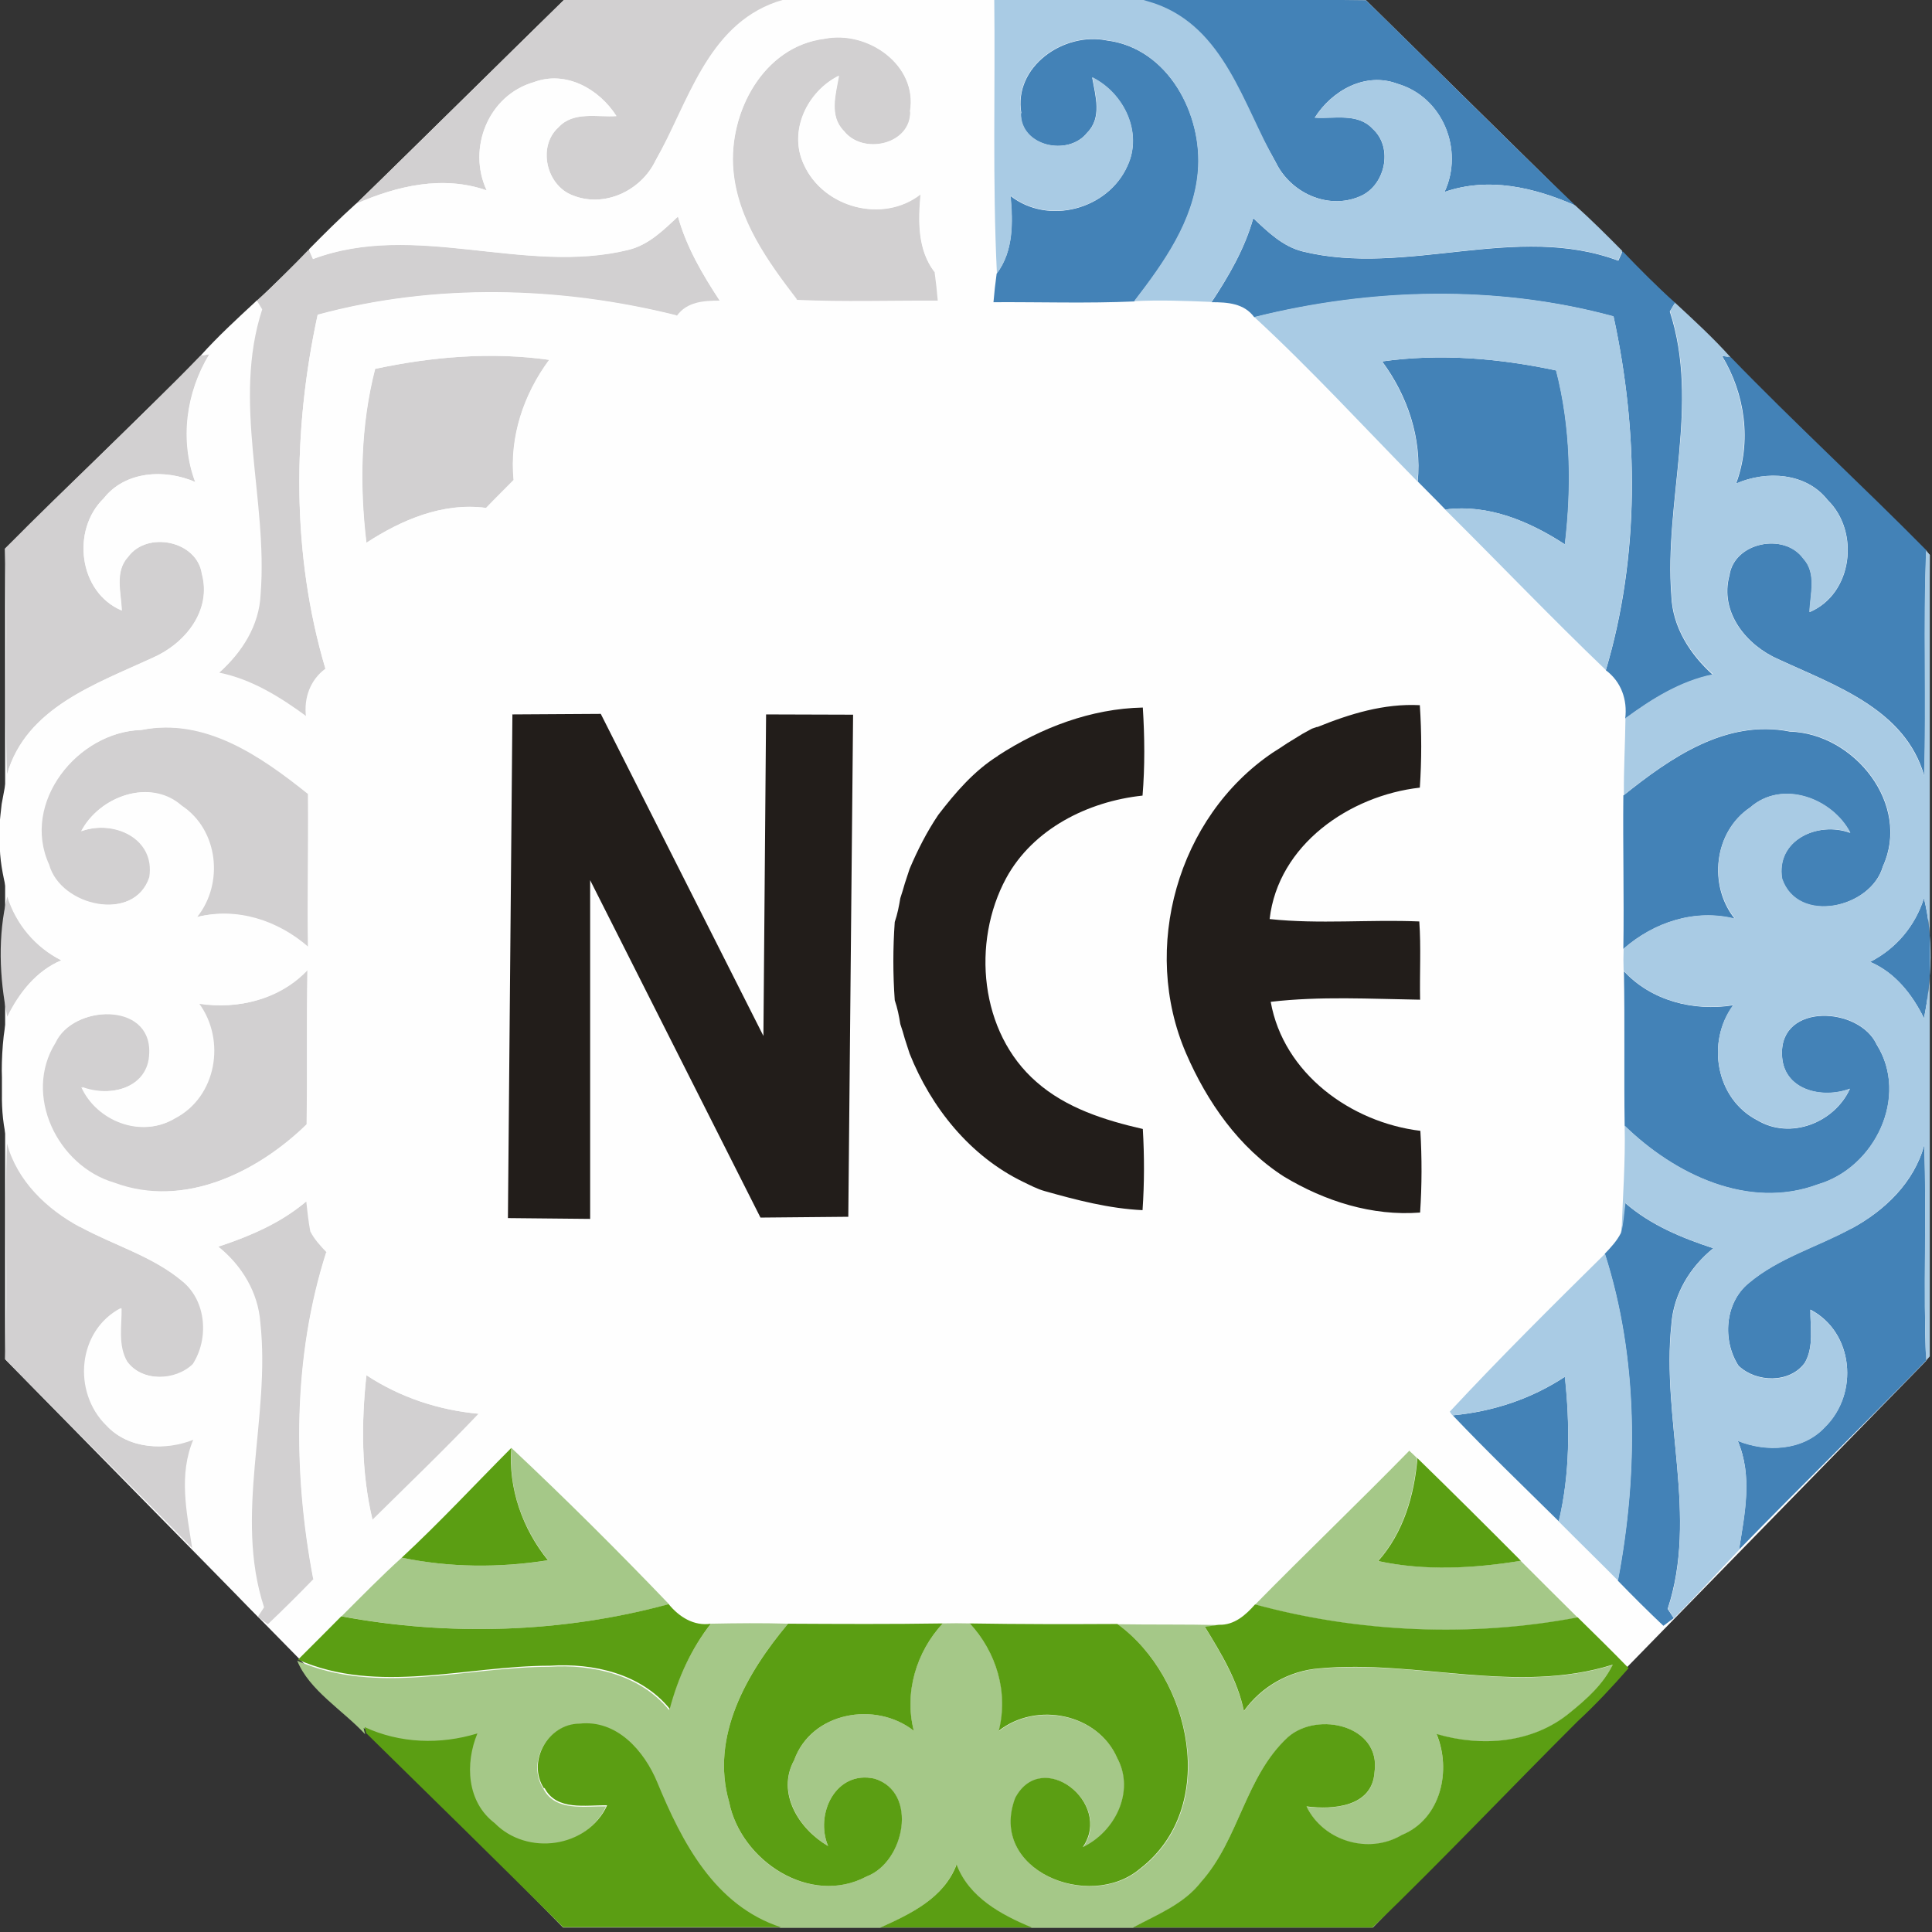
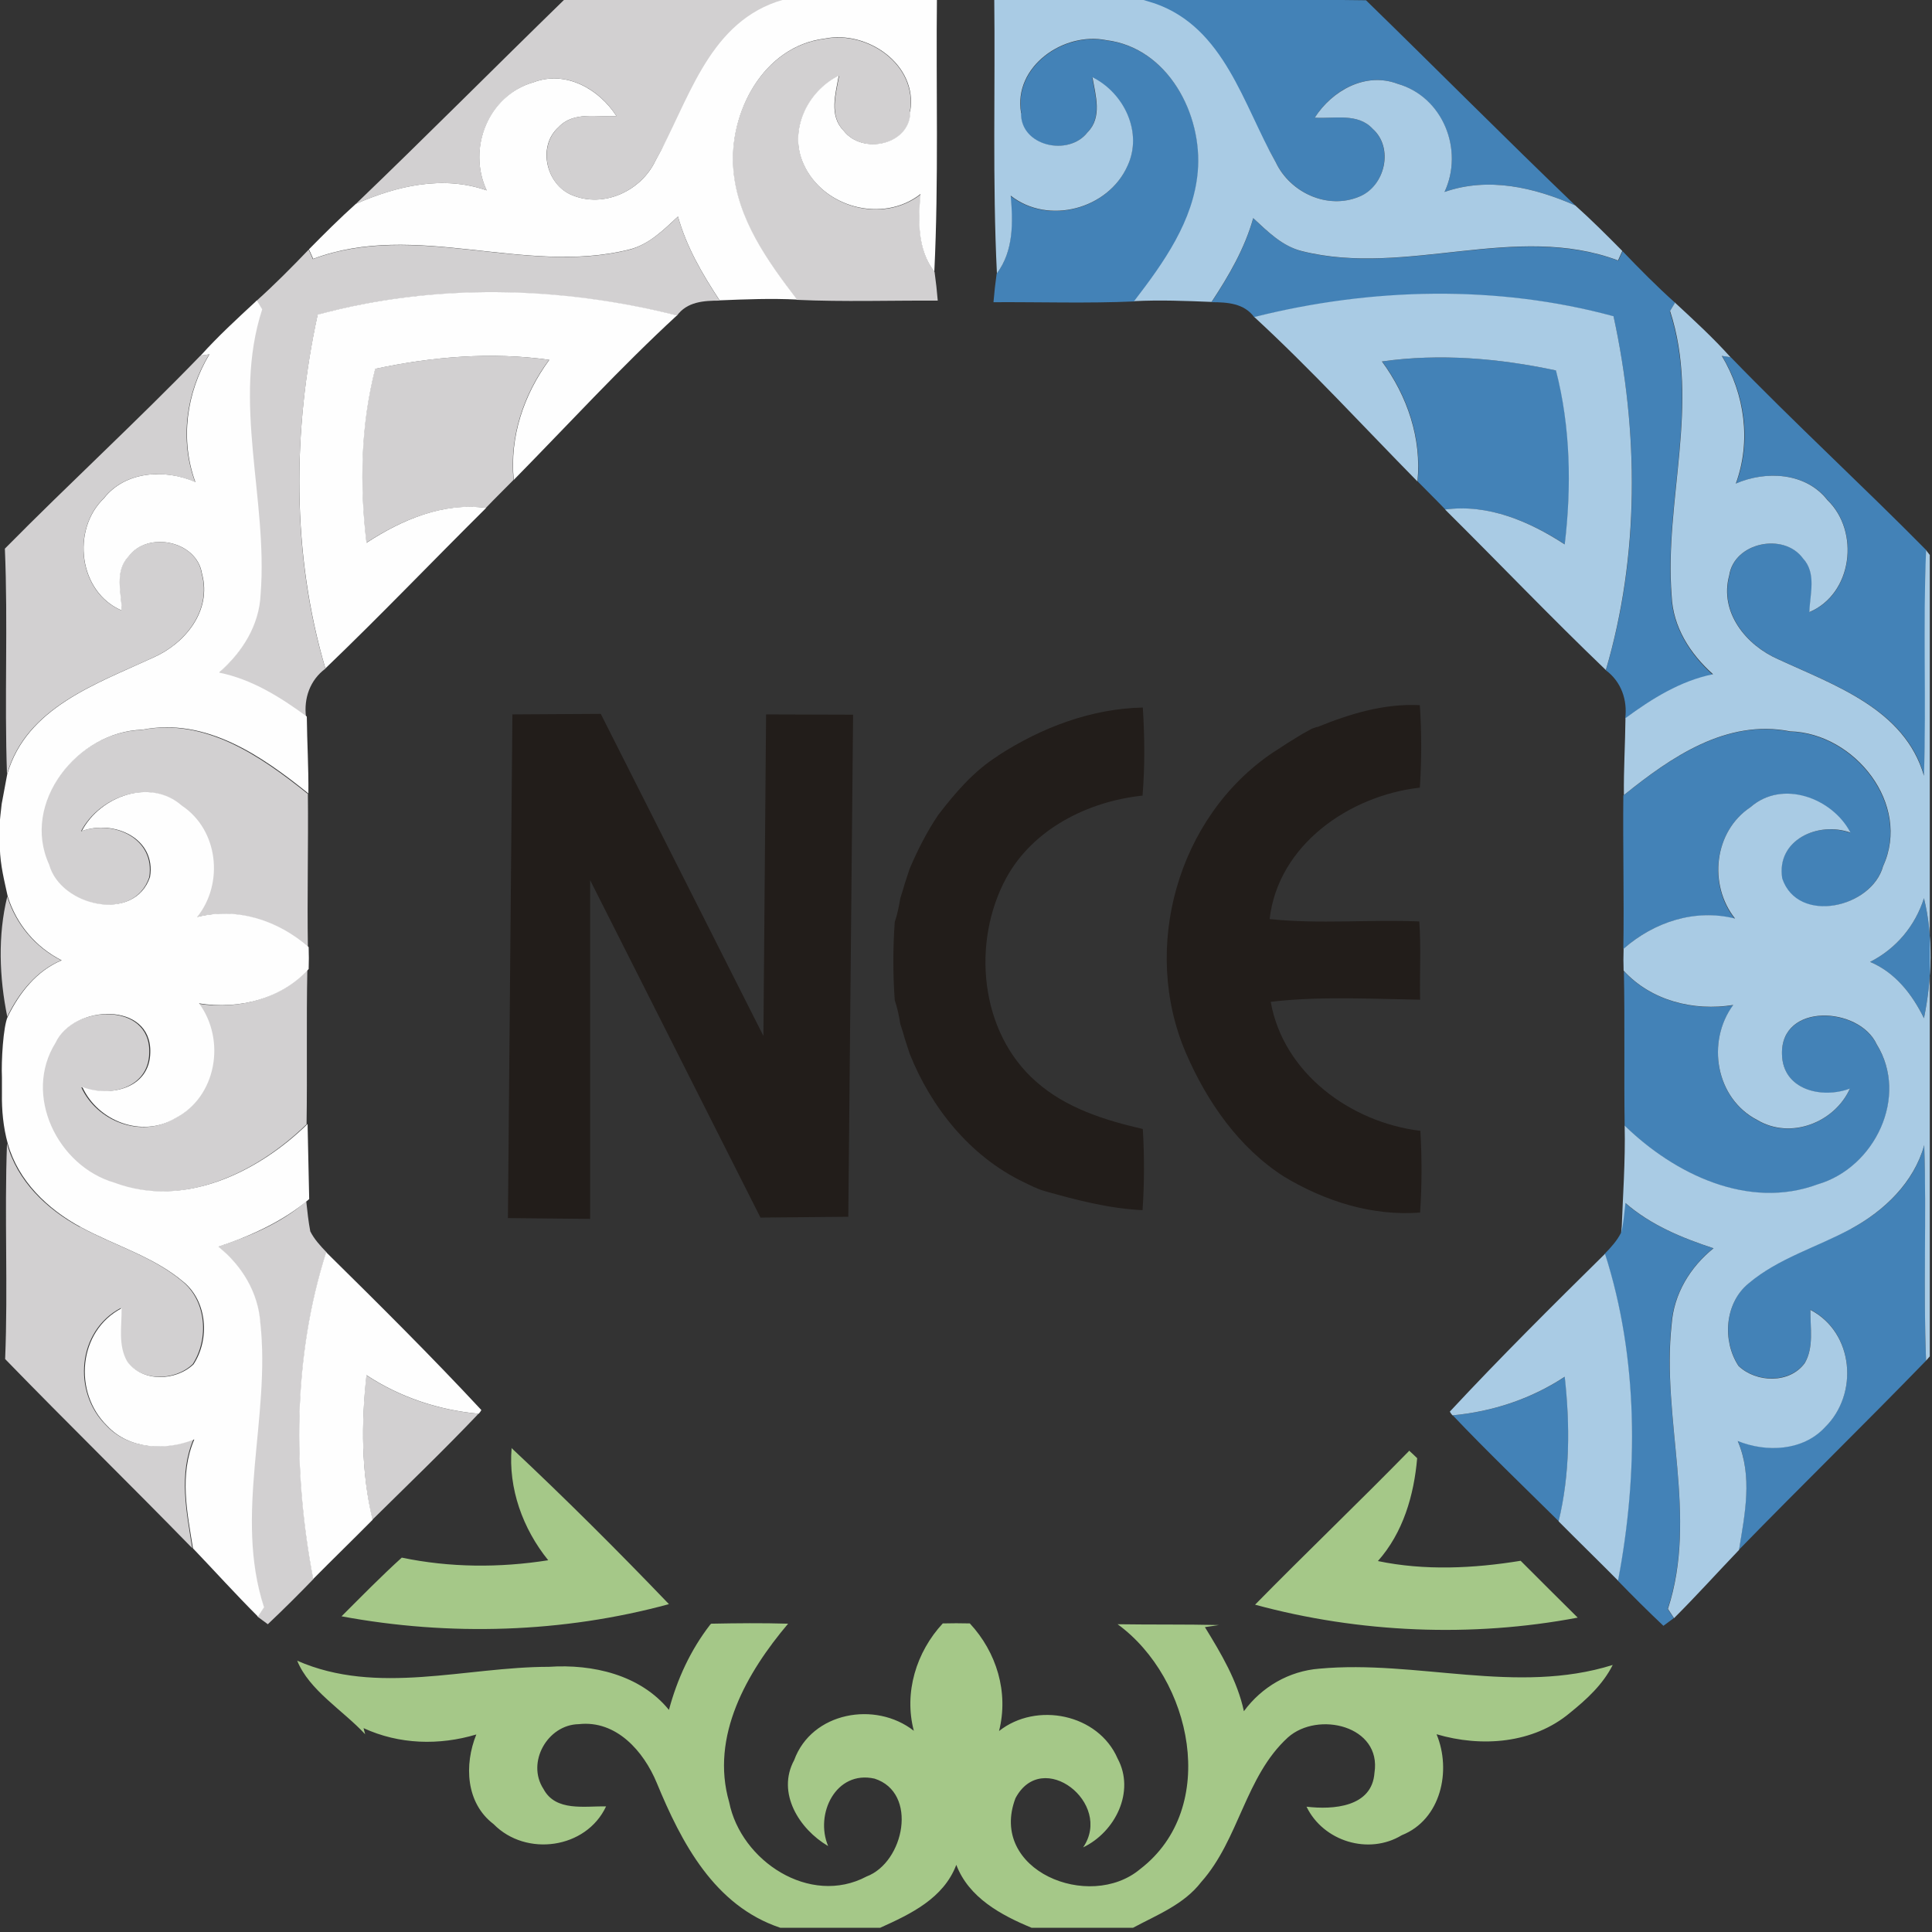
<svg xmlns="http://www.w3.org/2000/svg" width="50" height="50" viewBox="0 0 50 50" fill="none">
  <rect x="0" y="0" width="50" height="50" fill="#333333" stroke="none" />
  <g clip-path="url(#clip0_2968_373)">
-     <path fill-rule="evenodd" clip-rule="evenodd" d="M14.628 -0.034L35.352 0.007L49.943 14.363L49.847 35.22L35.53 49.884L14.573 49.884L0.133 35.179L0.133 14.199L14.628 -0.034Z" fill="#FEFEFE" />
    <path d="M25.834 19.557C25.209 19.947 24.729 20.508 24.282 21.089C23.987 21.527 23.747 21.999 23.541 22.485C23.499 22.615 23.458 22.738 23.417 22.862C23.383 22.992 23.341 23.115 23.3 23.245C23.266 23.45 23.225 23.662 23.156 23.861C23.108 24.538 23.108 25.215 23.156 25.886C23.225 26.085 23.266 26.29 23.3 26.502C23.341 26.625 23.383 26.755 23.417 26.885C23.458 27.008 23.499 27.138 23.541 27.268C24.097 28.664 25.106 29.923 26.48 30.587C26.665 30.676 26.843 30.772 27.043 30.827C27.866 31.059 28.704 31.278 29.569 31.319C29.617 30.621 29.617 29.916 29.576 29.218C28.594 28.993 27.592 28.678 26.823 28C25.353 26.721 25.14 24.388 26.04 22.725C26.733 21.452 28.155 20.74 29.569 20.59C29.631 19.83 29.624 19.071 29.576 18.311C28.237 18.339 26.946 18.831 25.827 19.557H25.834ZM13.254 18.489L15.548 18.475L19.757 26.81L19.826 18.489L22.078 18.496L21.954 31.49L19.681 31.511L15.273 22.779L15.273 31.545L13.145 31.524L13.261 18.482L13.254 18.489ZM34.088 18.811C34.053 18.824 33.985 18.845 33.95 18.859C33.889 18.893 33.765 18.961 33.703 18.995C33.573 19.078 33.442 19.153 33.312 19.235C33.188 19.317 33.058 19.406 32.934 19.481C30.469 21.151 29.521 24.545 30.696 27.262C31.238 28.514 32.062 29.704 33.229 30.45C34.287 31.087 35.509 31.477 36.752 31.381C36.8 30.676 36.8 29.964 36.759 29.266C34.96 29.047 33.216 27.782 32.886 25.927C34.163 25.777 35.468 25.852 36.752 25.872C36.738 25.195 36.779 24.518 36.731 23.847C35.44 23.792 34.143 23.922 32.858 23.785C33.078 21.863 34.925 20.59 36.745 20.384C36.793 19.673 36.793 18.961 36.745 18.25C35.818 18.202 34.932 18.475 34.088 18.818V18.811Z" fill="#221D1A" />
    <path d="M26.432 2.929C26.226 1.724 27.53 0.821 28.643 1.047C30.236 1.245 31.135 2.97 31.005 4.448C30.895 5.734 30.119 6.815 29.357 7.801C28.142 7.855 26.926 7.814 25.711 7.821C25.731 7.575 25.759 7.329 25.793 7.082C26.233 6.501 26.212 5.755 26.15 5.07C27.132 5.837 28.67 5.419 29.172 4.304C29.584 3.442 29.089 2.415 28.265 2.005C28.348 2.477 28.526 3.045 28.135 3.435C27.647 4.058 26.397 3.791 26.418 2.929H26.432ZM42.06 31.134C42.712 31.702 43.523 32.038 44.34 32.305C43.736 32.79 43.31 33.495 43.255 34.275C42.994 36.718 43.949 39.243 43.159 41.638C43.2 41.7 43.276 41.816 43.317 41.878C43.248 41.925 43.118 42.028 43.049 42.076C42.644 41.693 42.252 41.303 41.868 40.906C42.397 38.128 42.397 35.151 41.531 32.448C41.689 32.284 41.847 32.113 41.95 31.908C41.998 31.654 42.026 31.395 42.053 31.141L42.06 31.134ZM29.391 -0.062L35.352 0.007C37.164 1.772 38.943 3.565 40.769 5.317C39.705 4.851 38.524 4.571 37.384 4.968C37.892 3.88 37.336 2.511 36.169 2.169C35.338 1.854 34.472 2.34 34.026 3.045C34.528 3.079 35.139 2.915 35.523 3.332C36.072 3.825 35.846 4.831 35.173 5.091C34.349 5.433 33.395 4.981 33.017 4.201C32.179 2.71 31.204 0.568 29.391 -0.062ZM35.77 9.354C37.267 9.142 38.798 9.272 40.275 9.587C40.653 11.051 40.68 12.598 40.501 14.089C39.588 13.494 38.524 13.042 37.405 13.186C37.171 12.94 36.931 12.707 36.691 12.461C36.8 11.345 36.429 10.244 35.77 9.354ZM44.566 9.21L44.793 9.245C46.441 10.948 48.192 12.556 49.854 14.24C49.771 16.183 49.867 18.133 49.799 20.077C49.304 18.352 47.498 17.743 46.036 17.066C45.198 16.703 44.498 15.848 44.759 14.89C44.882 14.034 46.173 13.774 46.668 14.452C47.025 14.835 46.846 15.383 46.833 15.841C47.952 15.369 48.137 13.754 47.299 12.94C46.743 12.228 45.713 12.173 44.93 12.515C45.336 11.427 45.164 10.196 44.566 9.21ZM37.597 36.629C38.634 36.533 39.629 36.205 40.501 35.63C40.632 36.876 40.632 38.148 40.343 39.373C39.423 38.463 38.489 37.567 37.597 36.629ZM48.398 24.894C49.071 24.552 49.565 23.963 49.792 23.245C50.039 24.251 49.998 25.339 49.792 26.351C49.49 25.736 49.044 25.168 48.398 24.894ZM42.019 25.127C42.733 25.9 43.825 26.18 44.855 26.016C44.154 26.967 44.402 28.439 45.48 28.993C46.338 29.506 47.478 29.054 47.876 28.178C47.148 28.452 46.132 28.206 46.118 27.289C46.07 25.948 48.117 26.05 48.57 27.036C49.414 28.384 48.522 30.224 47.045 30.655C45.246 31.326 43.331 30.389 42.046 29.136C42.026 27.802 42.053 26.468 42.026 25.133L42.019 25.127ZM42.019 20.583C43.234 19.611 44.676 18.605 46.324 18.934C47.993 18.982 49.462 20.823 48.728 22.424C48.425 23.505 46.517 23.936 46.118 22.745C45.953 21.739 47.045 21.247 47.883 21.555C47.416 20.658 46.118 20.172 45.294 20.898C44.354 21.527 44.203 22.916 44.896 23.779C43.859 23.518 42.802 23.867 42.012 24.559C42.033 23.231 41.998 21.91 42.012 20.583H42.019ZM32.44 5.652C32.811 6.001 33.195 6.377 33.71 6.507C36.402 7.171 39.231 5.755 41.882 6.747C41.909 6.685 41.964 6.562 41.992 6.501C42.431 6.959 42.877 7.411 43.351 7.835C43.317 7.89 43.248 8.006 43.214 8.061C43.996 10.463 43.063 12.981 43.255 15.43C43.289 16.238 43.742 16.936 44.326 17.463C43.481 17.634 42.747 18.099 42.06 18.599C42.122 18.113 41.957 17.641 41.559 17.346C42.438 14.397 42.41 11.195 41.758 8.191C38.744 7.37 35.489 7.459 32.461 8.211C32.2 7.849 31.767 7.821 31.355 7.821C31.801 7.144 32.213 6.439 32.433 5.652H32.44ZM47.91 31.798C48.776 31.333 49.538 30.601 49.799 29.636C49.867 31.497 49.771 33.358 49.847 35.213C48.247 36.862 46.606 38.463 45.006 40.105C45.15 39.168 45.363 38.203 44.972 37.286C45.713 37.587 46.661 37.546 47.231 36.93C48.11 36.068 47.979 34.481 46.853 33.892C46.846 34.351 46.949 34.85 46.709 35.267C46.318 35.808 45.445 35.781 44.992 35.343C44.573 34.693 44.635 33.721 45.253 33.208C46.029 32.551 47.032 32.27 47.91 31.791V31.798Z" fill="#4382B7" />
    <path d="M37.521 36.533C38.819 35.138 40.179 33.789 41.538 32.448C42.404 35.151 42.404 38.128 41.875 40.906C41.367 40.393 40.845 39.886 40.337 39.373C40.632 38.148 40.632 36.876 40.495 35.63C39.623 36.205 38.627 36.533 37.59 36.629C37.569 36.609 37.535 36.561 37.521 36.533ZM25.724 -0.062L29.391 -0.062L29.886 0.089C31.692 0.719 32.172 2.71 33.017 4.201C33.388 4.982 34.349 5.433 35.173 5.091C35.846 4.824 36.079 3.825 35.523 3.332C35.139 2.915 34.528 3.079 34.026 3.045C34.472 2.347 35.338 1.854 36.169 2.169C37.343 2.504 37.892 3.88 37.384 4.968C38.524 4.571 39.705 4.852 40.769 5.317C41.188 5.693 41.586 6.09 41.985 6.494C41.957 6.555 41.902 6.679 41.875 6.74C39.231 5.748 36.395 7.171 33.703 6.501C33.188 6.377 32.811 5.994 32.433 5.645C32.213 6.432 31.801 7.137 31.355 7.814C30.689 7.787 30.023 7.76 29.35 7.794C30.112 6.802 30.888 5.721 30.998 4.441C31.128 2.963 30.229 1.239 28.636 1.04C27.53 0.814 26.219 1.718 26.425 2.922C26.404 3.784 27.654 4.058 28.142 3.428C28.533 3.038 28.354 2.47 28.272 1.998C29.096 2.409 29.584 3.435 29.178 4.297C28.677 5.413 27.132 5.83 26.157 5.064C26.219 5.755 26.233 6.494 25.8 7.075C25.683 4.694 25.759 2.306 25.731 -0.075L25.724 -0.062ZM32.461 8.204C35.482 7.445 38.737 7.363 41.758 8.184C42.41 11.181 42.431 14.383 41.559 17.34C40.144 15.985 38.792 14.568 37.398 13.186C38.517 13.036 39.581 13.494 40.495 14.089C40.673 12.598 40.646 11.051 40.268 9.587C38.798 9.272 37.26 9.142 35.764 9.354C36.423 10.251 36.794 11.345 36.684 12.461C35.283 11.037 33.93 9.559 32.461 8.204ZM43.344 7.828C43.839 8.287 44.34 8.745 44.786 9.245L44.56 9.21C45.157 10.203 45.322 11.427 44.923 12.515C45.706 12.173 46.736 12.228 47.292 12.94C48.137 13.754 47.945 15.369 46.826 15.841C46.839 15.383 47.018 14.835 46.661 14.452C46.166 13.774 44.882 14.034 44.752 14.89C44.491 15.848 45.191 16.703 46.029 17.066C47.492 17.743 49.291 18.352 49.792 20.077C49.854 18.133 49.764 16.183 49.847 14.24L49.943 14.363L49.943 35.103L49.847 35.213C49.771 33.352 49.861 31.49 49.799 29.636C49.531 30.601 48.769 31.333 47.91 31.798C47.032 32.277 46.029 32.558 45.253 33.215C44.635 33.721 44.566 34.7 44.992 35.35C45.452 35.788 46.318 35.815 46.709 35.274C46.949 34.857 46.846 34.358 46.853 33.899C47.979 34.487 48.11 36.075 47.231 36.937C46.661 37.553 45.713 37.594 44.972 37.293C45.363 38.21 45.157 39.175 45.006 40.112C44.443 40.701 43.9 41.303 43.324 41.878C43.282 41.816 43.207 41.7 43.166 41.638C43.949 39.243 42.994 36.718 43.262 34.275C43.317 33.488 43.742 32.791 44.347 32.305C43.53 32.038 42.719 31.703 42.067 31.134C42.04 31.388 42.012 31.648 41.964 31.901C41.998 30.977 42.067 30.053 42.046 29.13C43.331 30.382 45.246 31.319 47.045 30.649C48.522 30.218 49.407 28.377 48.57 27.029C48.117 26.044 46.077 25.941 46.118 27.282C46.132 28.206 47.148 28.445 47.876 28.172C47.478 29.054 46.338 29.499 45.48 28.986C44.402 28.432 44.154 26.96 44.855 26.009C43.832 26.174 42.733 25.9 42.019 25.12C42.012 24.928 42.012 24.743 42.019 24.552C42.809 23.861 43.866 23.512 44.903 23.772C44.209 22.903 44.354 21.52 45.301 20.891C46.125 20.166 47.423 20.651 47.89 21.548C47.052 21.247 45.96 21.739 46.125 22.738C46.53 23.929 48.439 23.498 48.734 22.417C49.469 20.816 48 18.975 46.331 18.927C44.676 18.599 43.234 19.605 42.026 20.576C42.019 19.912 42.06 19.249 42.067 18.585C42.747 18.085 43.488 17.62 44.333 17.449C43.742 16.922 43.296 16.231 43.262 15.417C43.069 12.967 44.003 10.449 43.221 8.047C43.255 7.992 43.324 7.876 43.358 7.821L43.344 7.828ZM48.398 24.894C49.05 25.168 49.49 25.736 49.792 26.352C49.998 25.339 50.039 24.251 49.792 23.245C49.565 23.963 49.071 24.552 48.398 24.894Z" fill="#A9CBE4" />
    <path d="M13.234 37.471C14.628 38.778 15.987 40.133 17.312 41.515C14.573 42.261 11.634 42.35 8.839 41.83C9.354 41.316 9.862 40.796 10.398 40.311C11.641 40.571 12.932 40.578 14.188 40.379C13.529 39.565 13.151 38.518 13.241 37.471H13.234ZM18.404 42.021C19.07 42.008 19.73 42.001 20.396 42.021C19.331 43.28 18.377 44.936 18.871 46.64C19.173 48.159 20.959 49.343 22.428 48.563C23.403 48.194 23.767 46.394 22.634 46.031C21.632 45.805 21.082 46.948 21.432 47.776C20.684 47.338 20.093 46.401 20.553 45.552C21.007 44.307 22.655 44.013 23.65 44.793C23.389 43.807 23.712 42.754 24.399 42.014C24.632 42.008 24.866 42.008 25.099 42.014C25.793 42.76 26.109 43.8 25.855 44.799C26.823 44.033 28.423 44.355 28.924 45.511C29.384 46.366 28.862 47.413 28.031 47.81C28.814 46.667 26.974 45.23 26.28 46.538C25.573 48.406 28.196 49.473 29.508 48.371C31.574 46.784 30.847 43.438 28.924 42.035C29.803 42.049 30.675 42.035 31.547 42.056C31.458 42.069 31.272 42.097 31.183 42.11C31.602 42.794 32.021 43.492 32.192 44.286C32.653 43.657 33.36 43.246 34.143 43.185C36.669 42.952 39.251 43.869 41.737 43.089C41.483 43.595 41.064 43.978 40.632 44.327C39.677 45.128 38.338 45.224 37.178 44.882C37.569 45.819 37.294 47.092 36.278 47.495C35.42 48.016 34.246 47.653 33.813 46.757C34.5 46.839 35.509 46.77 35.571 45.881C35.763 44.663 34.108 44.273 33.332 44.964C32.227 45.97 32.069 47.605 31.087 48.707C30.641 49.288 29.947 49.555 29.322 49.891H26.699C25.903 49.562 25.072 49.11 24.749 48.262C24.419 49.131 23.568 49.535 22.778 49.891H20.196C18.487 49.322 17.635 47.687 16.997 46.141C16.66 45.326 15.953 44.512 14.978 44.621C14.168 44.635 13.618 45.614 14.065 46.298C14.38 46.893 15.136 46.736 15.685 46.75C15.17 47.851 13.611 48.063 12.774 47.208C12.053 46.661 12.011 45.669 12.327 44.888C11.366 45.176 10.329 45.148 9.409 44.724L9.45 44.882C8.873 44.259 8.001 43.746 7.692 42.979C9.759 43.889 12.053 43.137 14.209 43.137C15.335 43.061 16.571 43.342 17.312 44.252C17.525 43.458 17.869 42.706 18.377 42.049L18.404 42.021ZM36.464 37.539C36.532 37.601 36.608 37.669 36.676 37.738C36.594 38.696 36.312 39.667 35.66 40.4C36.869 40.653 38.139 40.591 39.354 40.393C39.842 40.885 40.336 41.371 40.831 41.864C38.091 42.384 35.173 42.261 32.481 41.529C33.792 40.194 35.152 38.894 36.464 37.553V37.539Z" fill="#A5C888" />
-     <path d="M20.395 42.021C21.728 42.028 23.067 42.035 24.399 42.014C23.712 42.754 23.396 43.807 23.65 44.793C22.655 44.013 21 44.307 20.553 45.552C20.087 46.401 20.677 47.338 21.432 47.776C21.082 46.948 21.631 45.805 22.634 46.031C23.774 46.387 23.41 48.193 22.428 48.563C20.965 49.343 19.173 48.152 18.871 46.64C18.377 44.936 19.331 43.287 20.395 42.021ZM36.683 37.738C37.583 38.614 38.475 39.503 39.361 40.393C38.146 40.591 36.875 40.66 35.667 40.4C36.319 39.667 36.601 38.703 36.683 37.738ZM10.398 40.311C11.38 39.401 12.293 38.415 13.234 37.471C13.151 38.518 13.522 39.565 14.181 40.379C12.925 40.578 11.64 40.571 10.391 40.311H10.398ZM14.078 46.284C13.632 45.6 14.174 44.615 14.992 44.608C15.966 44.498 16.674 45.313 17.01 46.127C17.649 47.673 18.493 49.316 20.21 49.877H14.573C12.883 48.193 11.181 46.524 9.478 44.854L9.436 44.697C10.35 45.121 11.393 45.155 12.355 44.861C12.032 45.641 12.08 46.633 12.801 47.181C13.639 48.036 15.197 47.831 15.712 46.722C15.163 46.709 14.401 46.873 14.092 46.271L14.078 46.284ZM37.178 44.875C38.338 45.217 39.67 45.121 40.631 44.321C41.064 43.971 41.49 43.588 41.737 43.082C39.244 43.862 36.669 42.945 34.142 43.178C33.36 43.239 32.645 43.65 32.192 44.279C32.028 43.486 31.602 42.788 31.183 42.103C31.272 42.09 31.458 42.062 31.547 42.049C31.945 42.062 32.24 41.795 32.481 41.522C35.172 42.254 38.091 42.377 40.831 41.857C41.27 42.288 41.716 42.726 42.149 43.171C41.73 43.65 41.297 44.115 40.831 44.546C39.052 46.319 37.329 48.145 35.523 49.884L29.322 49.884C29.947 49.548 30.64 49.281 31.087 48.7C32.069 47.598 32.227 45.97 33.332 44.957C34.108 44.273 35.756 44.663 35.571 45.874C35.509 46.763 34.499 46.839 33.813 46.75C34.245 47.646 35.42 48.002 36.278 47.489C37.294 47.078 37.569 45.812 37.178 44.875ZM8.832 41.83C11.62 42.35 14.566 42.261 17.305 41.515C17.573 41.843 17.958 42.09 18.397 42.021C17.889 42.671 17.546 43.424 17.333 44.225C16.591 43.315 15.355 43.034 14.229 43.109C12.073 43.109 9.78 43.862 7.713 42.952C8.09 42.575 8.461 42.206 8.832 41.83ZM25.092 42.014C26.369 42.035 27.64 42.035 28.917 42.028C30.84 43.424 31.561 46.777 29.501 48.364C28.196 49.466 25.566 48.406 26.273 46.531C26.967 45.224 28.807 46.661 28.024 47.803C28.855 47.407 29.377 46.366 28.917 45.504C28.416 44.348 26.823 44.026 25.848 44.793C26.102 43.794 25.786 42.754 25.092 42.008V42.014ZM22.785 49.884C23.575 49.528 24.426 49.124 24.756 48.255C25.078 49.103 25.909 49.555 26.706 49.884H22.792H22.785Z" fill="#5B9E13" />
    <path d="M23.548 2.888C23.754 1.683 22.45 0.78 21.337 1.006C19.744 1.204 18.845 2.929 18.975 4.407C19.085 5.693 19.861 6.774 20.623 7.76C21.838 7.815 23.054 7.774 24.269 7.78C24.249 7.534 24.221 7.288 24.187 7.041C23.747 6.46 23.768 5.714 23.83 5.03C22.848 5.796 21.31 5.379 20.808 4.263C20.396 3.401 20.891 2.375 21.715 1.964C21.633 2.436 21.454 3.004 21.845 3.394C22.333 4.017 23.583 3.75 23.562 2.888L23.548 2.888ZM7.92 31.094C7.268 31.662 6.457 31.997 5.64 32.264C6.244 32.75 6.67 33.454 6.725 34.234C6.986 36.677 6.032 39.202 6.821 41.597C6.78 41.659 6.704 41.775 6.663 41.837C6.732 41.885 6.862 41.987 6.931 42.035C7.336 41.652 7.728 41.262 8.112 40.865C7.583 38.087 7.583 35.11 8.449 32.407C8.291 32.243 8.133 32.072 8.03 31.867C7.982 31.614 7.954 31.354 7.927 31.101L7.92 31.094ZM20.589 -0.102L14.629 -0.034C12.816 1.731 11.037 3.524 9.211 5.276C10.275 4.811 11.456 4.53 12.596 4.927C12.088 3.839 12.644 2.47 13.811 2.128C14.642 1.813 15.508 2.299 15.954 3.004C15.453 3.038 14.841 2.874 14.457 3.292C13.908 3.784 14.134 4.79 14.807 5.05C15.631 5.392 16.585 4.941 16.963 4.161C17.801 2.669 18.776 0.527 20.589 -0.102ZM14.21 9.313C12.713 9.101 11.181 9.231 9.705 9.546C9.327 11.01 9.3 12.557 9.479 14.048C10.392 13.453 11.456 13.001 12.575 13.145C12.809 12.899 13.049 12.666 13.29 12.42C13.18 11.304 13.55 10.203 14.21 9.313ZM5.414 9.169L5.187 9.204C3.539 10.908 1.788 12.516 0.126 14.199C0.209 16.142 0.112 18.092 0.181 20.036C0.676 18.311 2.481 17.702 3.944 17.025C4.782 16.662 5.482 15.807 5.221 14.849C5.098 13.994 3.807 13.734 3.312 14.411C2.955 14.794 3.134 15.342 3.148 15.8C2.028 15.328 1.843 13.713 2.681 12.899C3.237 12.187 4.267 12.132 5.05 12.475C4.644 11.386 4.816 10.155 5.414 9.169ZM12.383 36.588C11.346 36.493 10.351 36.164 9.479 35.589C9.348 36.835 9.348 38.107 9.636 39.332C10.557 38.422 11.491 37.526 12.383 36.588ZM1.582 24.853C0.909 24.511 0.415 23.922 0.188 23.204C-0.059 24.21 -0.018 25.298 0.188 26.311C0.49 25.695 0.936 25.127 1.582 24.853ZM7.961 25.086C7.247 25.859 6.155 26.14 5.125 25.975C5.826 26.926 5.578 28.398 4.5 28.952C3.642 29.465 2.502 29.013 2.104 28.138C2.832 28.411 3.848 28.165 3.862 27.248C3.91 25.907 1.863 26.009 1.41 26.995C0.566 28.343 1.458 30.183 2.935 30.615C4.734 31.285 6.65 30.348 7.934 29.096C7.954 27.761 7.927 26.427 7.954 25.093L7.961 25.086ZM7.961 20.542C6.746 19.57 5.304 18.564 3.656 18.893C1.987 18.941 0.518 20.782 1.252 22.383C1.554 23.464 3.463 23.895 3.862 22.704C4.026 21.698 2.935 21.206 2.097 21.514C2.564 20.617 3.862 20.131 4.686 20.857C5.626 21.486 5.777 22.875 5.084 23.738C6.121 23.478 7.178 23.827 7.968 24.518C7.947 23.19 7.982 21.87 7.968 20.542H7.961ZM17.54 5.611C17.169 5.96 16.785 6.337 16.27 6.467C13.578 7.13 10.749 5.714 8.098 6.706C8.071 6.644 8.016 6.521 7.989 6.46C7.549 6.918 7.103 7.37 6.629 7.794C6.663 7.849 6.732 7.965 6.766 8.02C5.983 10.422 6.917 12.94 6.725 15.389C6.691 16.197 6.238 16.895 5.654 17.422C6.498 17.593 7.233 18.058 7.92 18.558C7.858 18.072 8.023 17.6 8.421 17.305C7.542 14.356 7.57 11.154 8.222 8.15C11.236 7.329 14.491 7.418 17.519 8.17C17.78 7.808 18.213 7.78 18.625 7.78C18.179 7.103 17.767 6.398 17.547 5.611H17.54ZM2.069 31.757C1.204 31.292 0.442 30.56 0.181 29.595C0.112 31.456 0.209 33.318 0.133 35.172C1.733 36.821 3.374 38.422 4.974 40.065C4.83 39.127 4.617 38.162 5.008 37.245C4.267 37.546 3.319 37.505 2.749 36.889C1.87 36.027 2.001 34.44 3.127 33.851C3.134 34.31 3.031 34.809 3.271 35.227C3.663 35.767 4.535 35.74 4.988 35.302C5.407 34.652 5.345 33.68 4.727 33.167C3.951 32.51 2.948 32.23 2.069 31.75V31.757Z" fill="#D2D0D1" />
    <path d="M12.458 36.492C11.16 35.096 9.801 33.748 8.441 32.407C7.576 35.11 7.576 38.087 8.105 40.865C8.613 40.352 9.135 39.845 9.643 39.332C9.348 38.107 9.348 36.834 9.485 35.589C10.357 36.164 11.353 36.492 12.389 36.588C12.41 36.568 12.444 36.52 12.458 36.492ZM24.255 -0.103L20.588 -0.103L20.094 0.048C18.288 0.677 17.807 2.669 16.963 4.16C16.592 4.94 15.63 5.392 14.806 5.05C14.134 4.783 13.9 3.784 14.456 3.291C14.841 2.874 15.452 3.038 15.953 3.004C15.507 2.306 14.642 1.813 13.811 2.128C12.637 2.463 12.087 3.839 12.595 4.927C11.456 4.53 10.275 4.81 9.21 5.276C8.791 5.652 8.393 6.049 7.995 6.453C8.022 6.514 8.077 6.637 8.105 6.699C10.748 5.707 13.584 7.13 16.276 6.46C16.791 6.336 17.169 5.953 17.546 5.604C17.766 6.391 18.178 7.096 18.624 7.773C19.29 7.746 19.956 7.719 20.629 7.753C19.867 6.761 19.091 5.679 18.981 4.4C18.851 2.922 19.75 1.197 21.343 0.999C22.449 0.773 23.761 1.676 23.555 2.881C23.575 3.743 22.326 4.017 21.838 3.387C21.447 2.997 21.625 2.429 21.707 1.957C20.884 2.368 20.396 3.394 20.801 4.256C21.302 5.372 22.847 5.789 23.822 5.023C23.761 5.714 23.74 6.453 24.18 7.034C24.296 4.653 24.221 2.265 24.248 -0.116L24.255 -0.103ZM17.519 8.163C14.498 7.404 11.243 7.322 8.221 8.143C7.569 11.14 7.548 14.342 8.421 17.299C9.835 15.944 11.188 14.527 12.582 13.145C11.463 12.994 10.398 13.453 9.485 14.048C9.306 12.556 9.334 11.01 9.711 9.546C11.181 9.231 12.719 9.101 14.216 9.313C13.557 10.209 13.186 11.304 13.296 12.42C14.697 10.996 16.049 9.518 17.519 8.163ZM6.635 7.787C6.141 8.245 5.64 8.704 5.193 9.203L5.42 9.169C4.822 10.162 4.658 11.386 5.056 12.474C4.273 12.132 3.243 12.187 2.687 12.899C1.842 13.713 2.035 15.328 3.154 15.8C3.14 15.341 2.962 14.794 3.319 14.411C3.813 13.733 5.097 13.993 5.228 14.849C5.489 15.807 4.788 16.662 3.95 17.025C2.488 17.702 0.689 18.311 0.187 20.036L0.043 20.809C0.002 21.178 -0.053 21.602 -0.005 21.931C0.009 22.41 0.112 22.786 0.201 23.204C0.428 23.922 0.922 24.511 1.595 24.853C0.943 25.127 0.503 25.695 0.201 26.31C0.084 26.557 0.03 27.467 0.05 27.884L0.05 28.295C0.043 28.733 0.084 29.171 0.201 29.595C0.469 30.56 1.231 31.292 2.09 31.757C2.968 32.236 3.971 32.517 4.747 33.174C5.365 33.68 5.434 34.658 5.008 35.309C4.548 35.746 3.683 35.774 3.291 35.233C3.051 34.816 3.154 34.316 3.147 33.858C2.021 34.446 1.89 36.034 2.769 36.896C3.339 37.512 4.287 37.553 5.028 37.252C4.637 38.169 4.843 39.134 4.994 40.071C5.557 40.66 6.1 41.262 6.676 41.837C6.718 41.775 6.793 41.659 6.834 41.597C6.052 39.202 7.006 36.677 6.738 34.234C6.683 33.447 6.258 32.749 5.653 32.264C6.47 31.997 7.343 31.6 8.002 31.032L7.96 29.088C6.676 30.341 4.761 31.278 2.962 30.608C1.485 30.177 0.593 28.336 1.437 26.988C1.89 26.002 3.93 25.9 3.889 27.241C3.875 28.165 2.859 28.404 2.131 28.131C2.529 29.013 3.669 29.458 4.527 28.945C5.605 28.391 5.852 26.919 5.152 25.968C6.175 26.133 7.274 25.859 7.988 25.079C7.995 24.887 7.995 24.702 7.988 24.511C7.198 23.82 6.141 23.471 5.104 23.731C5.798 22.862 5.653 21.479 4.706 20.85C3.882 20.125 2.584 20.61 2.117 21.507C2.955 21.206 4.047 21.698 3.882 22.697C3.477 23.888 1.568 23.457 1.272 22.376C0.538 20.775 2.007 18.934 3.676 18.886C5.331 18.558 6.773 19.563 7.981 20.535C7.988 19.871 7.947 19.208 7.94 18.544C7.26 18.044 6.519 17.579 5.674 17.408C6.264 16.881 6.711 16.19 6.745 15.376C6.937 12.926 6.004 10.408 6.786 8.006C6.752 7.951 6.683 7.835 6.649 7.78L6.635 7.787Z" fill="#FEFEFE" />
  </g>
  <defs>
    <clipPath id="clip0_2968_373">
      <rect width="50" height="50" fill="white" />
    </clipPath>
  </defs>
</svg>